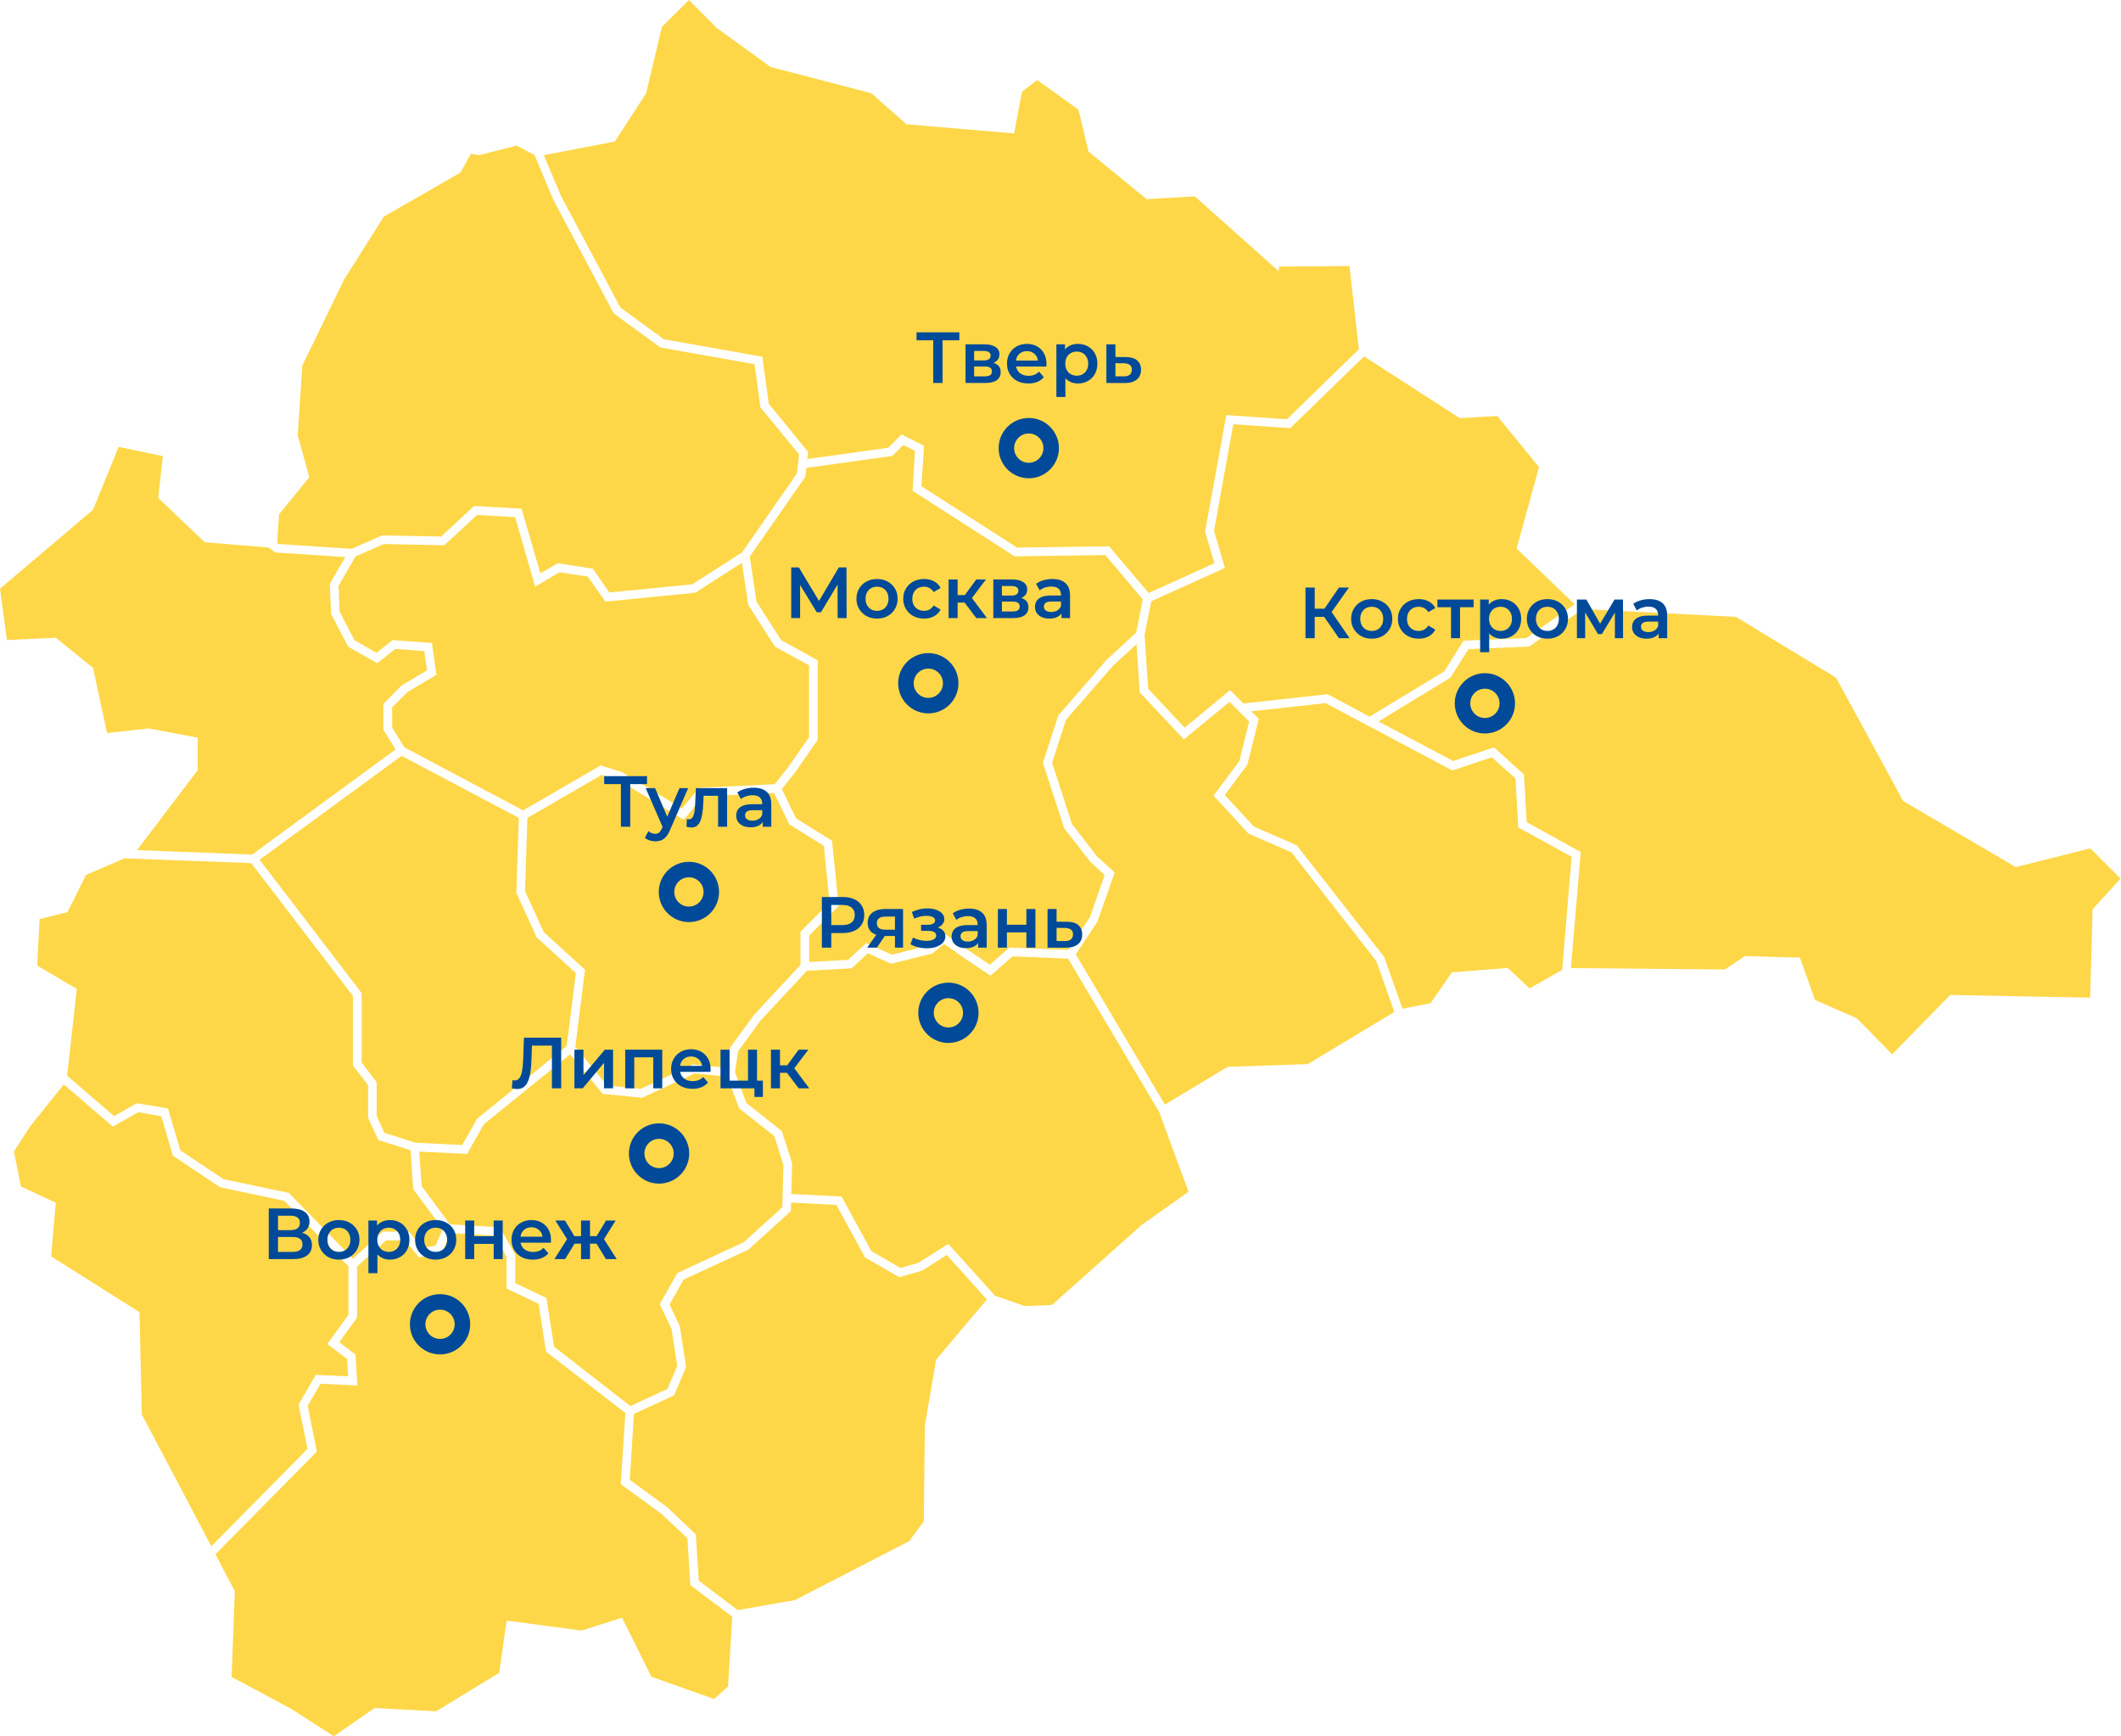
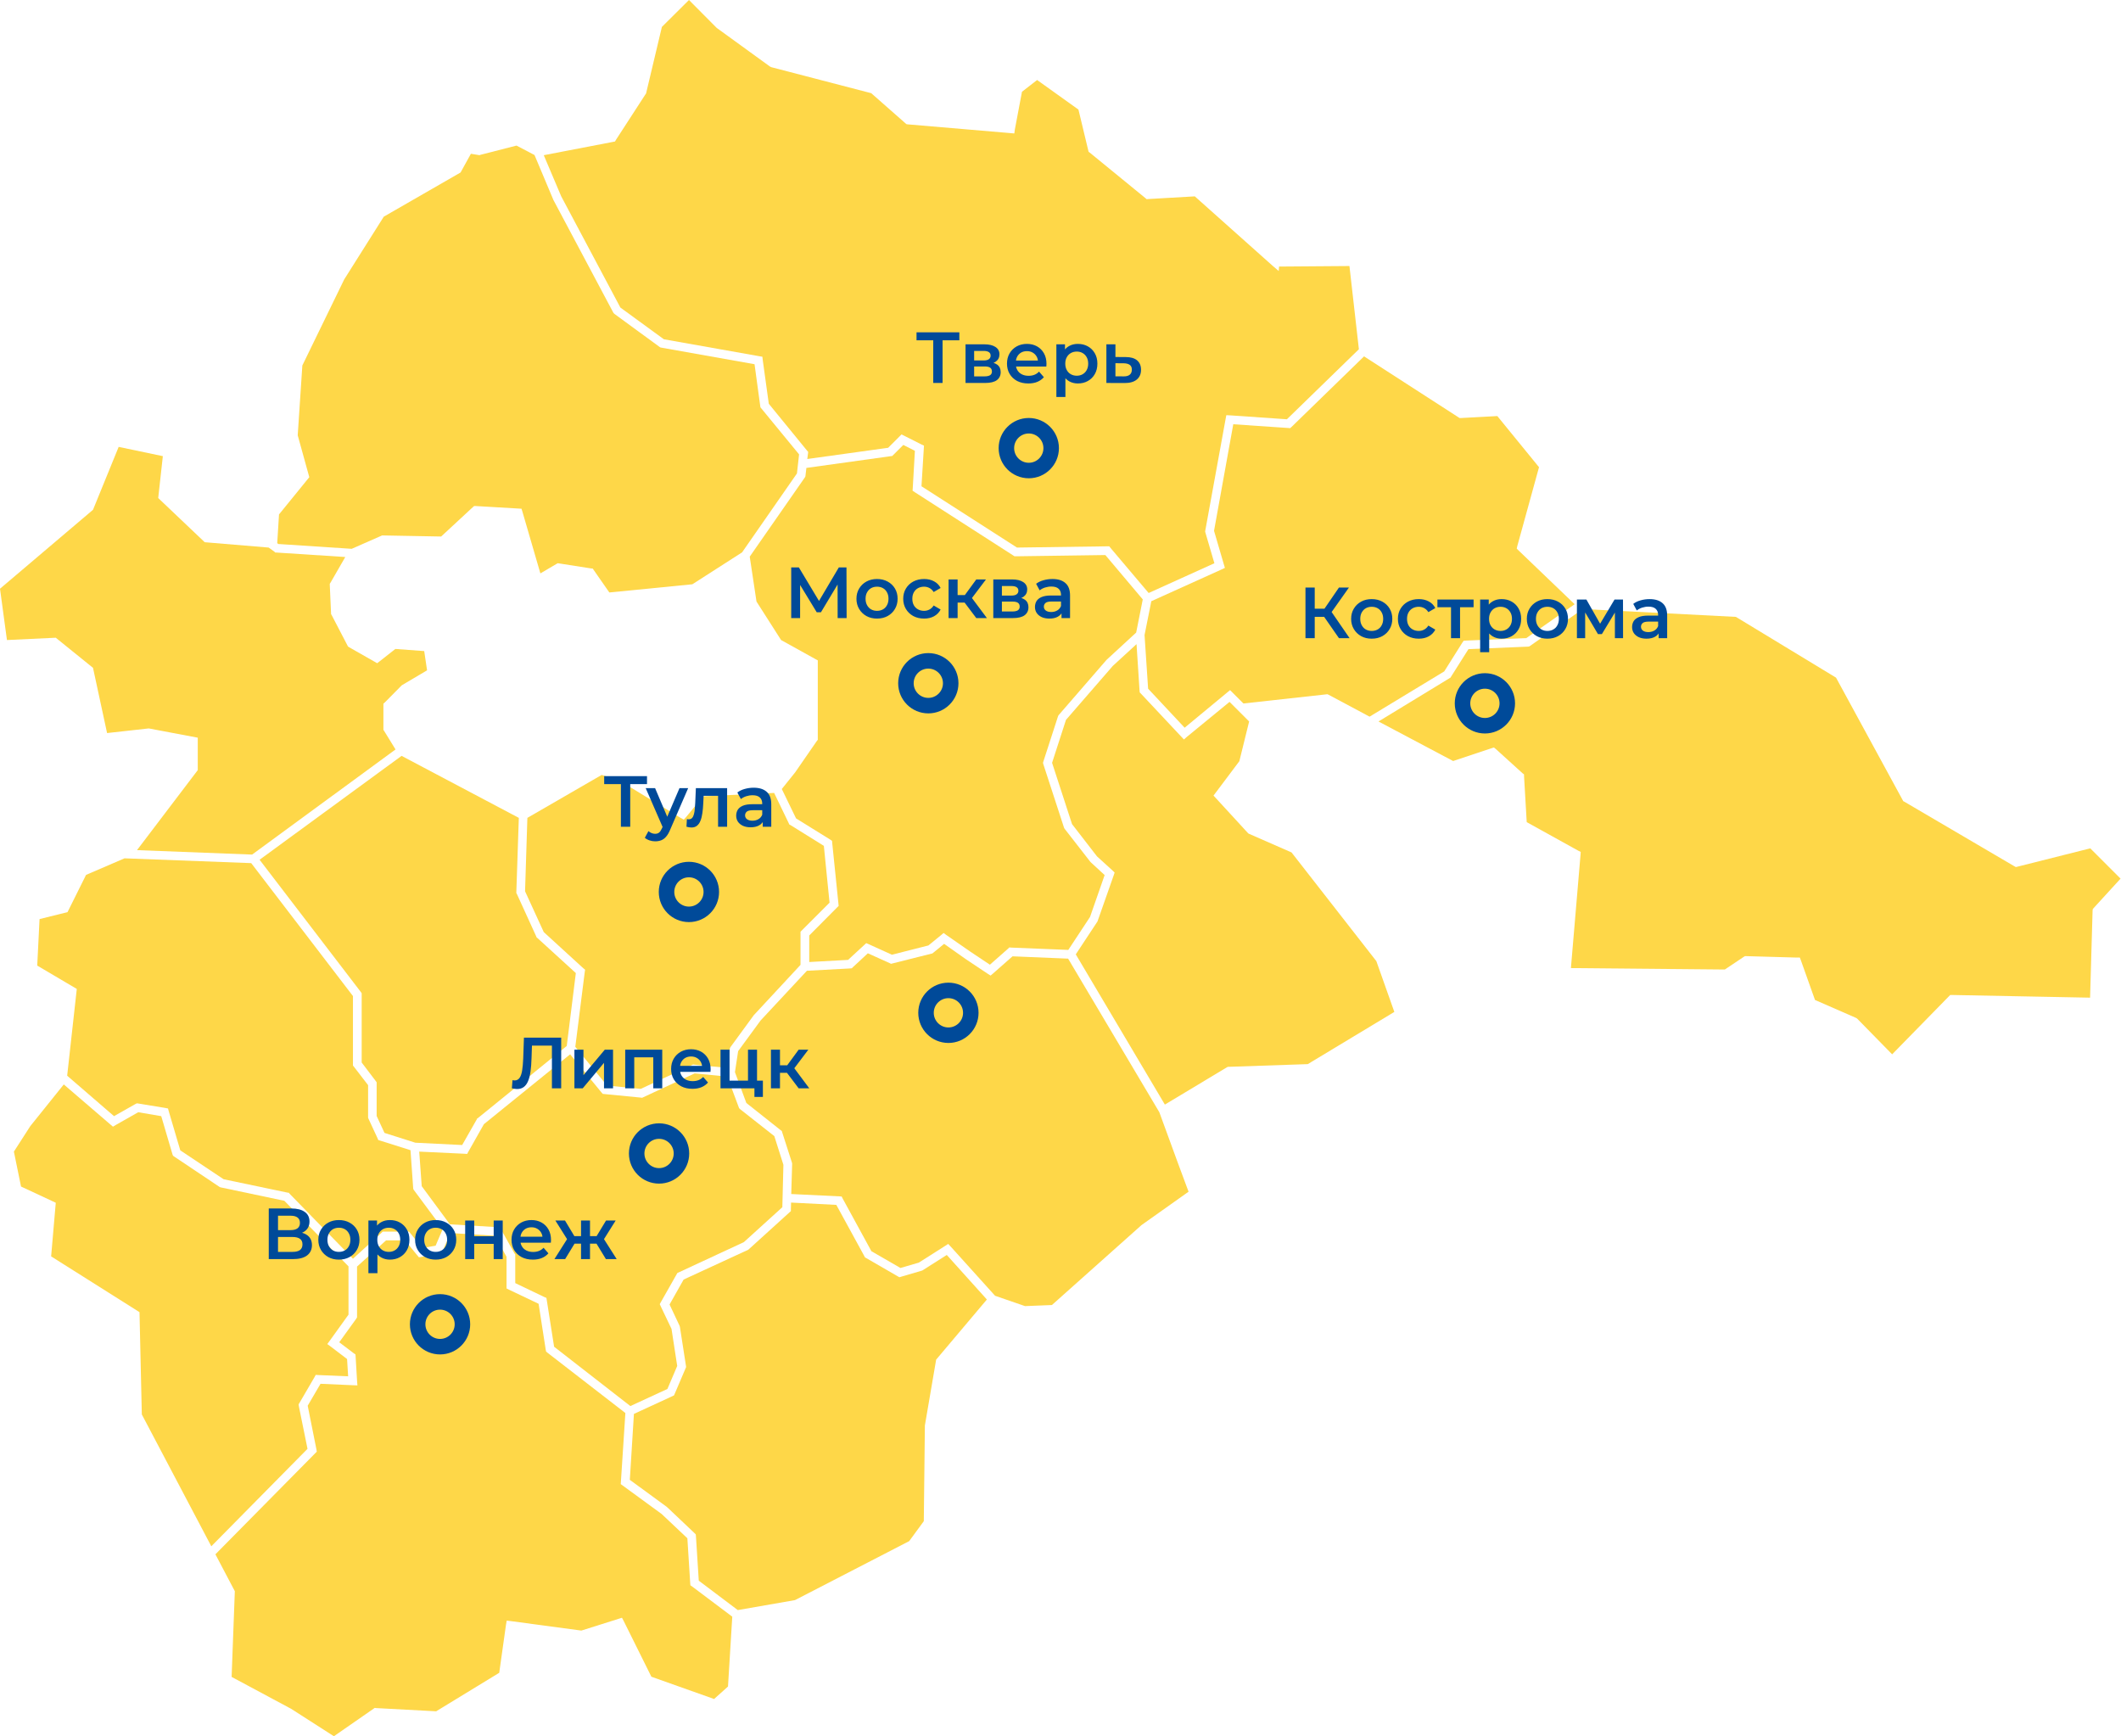
<svg xmlns="http://www.w3.org/2000/svg" width="821" height="672" viewBox="0 0 821 672" fill="none">
  <path fill-rule="evenodd" clip-rule="evenodd" d="M83.38 601.586L90.897 615.862L89.656 649.034L112.552 661.31L112.69 661.379L129.242 672L144.552 661.379L145.035 661.034L145.587 661.103L168.828 662.345L193.242 647.448L195.863 628.827L196.139 627.241L197.794 627.448L225.035 631.103L239.449 626.552L240.759 626.138L241.449 627.448L252.138 648.965L276.414 657.586L281.794 652.758L283.449 625.724L267.863 614L267.242 613.586L267.173 612.827L266.07 595.379L256.138 586L241.035 574.965L240.276 574.414L240.345 573.448L242.07 546.896L211.863 523.517L211.38 523.103L211.242 522.414L208.483 504.621L197.035 499.172L196.07 498.689V486.414L191.518 478.276L174.345 477.241L171.311 484.276L170.966 485.172L170.07 485.31L163.104 486.483L162.139 486.621L161.518 485.862L156.759 480.069H149.449L138.207 490.207V509.862L137.932 510.345L131.311 519.517L136.966 523.793L137.587 524.207L137.656 525.034L138.207 534.345L138.345 536.207L136.483 536.138L124.069 535.586L119.104 544.069L122.483 560.965L122.621 561.862L122.001 562.483L83.38 601.586Z" fill="#FED748" />
  <path fill-rule="evenodd" clip-rule="evenodd" d="M24.689 419.724L11.724 435.862L5.379 445.724L8.138 459.241L21.586 465.517L19.793 486.276L54 507.862L54.896 547.448L81.793 598.483L119.034 560.759L115.655 544.138L115.586 543.517L115.931 542.966L121.724 533.035L122.207 532.138L123.241 532.207L134.758 532.69L134.345 526L128 521.172L126.69 520.207L127.655 518.897L134.896 508.828V490.138L110.069 464.759L85.517 459.586L85.241 459.517L84.965 459.379L67.448 447.655L66.965 447.31L66.758 446.759L62.414 432L53.517 430.483L44.758 435.448L43.724 436.069L42.827 435.31L24.689 419.724Z" fill="#FED748" />
  <path fill-rule="evenodd" clip-rule="evenodd" d="M48.207 332.207L33.311 338.621L26.138 353.035L15.311 355.724L14.414 373.724L29.724 382.759L26 416.345L44.138 432L52.414 427.31L52.966 427.035L53.517 427.104L64 428.828L65.035 429.035L65.311 430.069L69.793 445.242L86.552 456.414L111.242 461.586L111.793 461.655L112.138 462.069L136.621 487.173L147.655 477.172L148.138 476.69H158.345L158.828 477.31L163.449 483.035L168.621 482.138L171.38 475.655L160.276 460.69L160 460.276L159.931 459.793L158.897 445.172L147.104 441.448L146.414 441.242L146.138 440.552L142.621 432.966L142.483 432.621V420L136.966 412.828L136.621 412.414V385.517L97.242 334.069L48.207 332.207Z" fill="#FED748" />
  <path fill-rule="evenodd" clip-rule="evenodd" d="M104 211.931L79.241 209.862L61.241 192.758L63.035 176.551L45.931 172.965L36 197.31L0 227.862L2.69 247.724L21.586 246.827L36 258.482L41.448 283.724L57.586 281.931L76.552 285.517V298.069L53.035 329.034L97.586 330.758L153.103 290.069L148.69 282.896L148.414 282.482V272.344L148.966 271.862L155.517 265.241L155.655 265.172L155.862 265.034L165.31 259.448L164.207 252L153.035 251.172L146.897 256L146 256.689L145.034 256.138L135.103 250.482L134.69 250.207L134.483 249.793L128.345 238L128.138 237.655V237.241L127.655 226.413V225.931L127.931 225.517L133.655 215.586L107.035 213.862H106.552L106.207 213.517L104 211.931Z" fill="#FED748" />
  <path fill-rule="evenodd" clip-rule="evenodd" d="M182.277 59.517L178.277 66.759L148.552 83.862L133.242 108.138L117.035 141.448L115.242 168.483L119.725 184.69L108.001 199.104L107.311 210.207L107.725 210.552L136.139 212.414L147.587 207.379L147.863 207.241H148.277L170.759 207.655L182.966 196.345L183.518 195.862H184.208L200.69 196.828L201.863 196.897L202.208 198L209.173 221.931L215.38 218.276L215.863 218L216.414 218.069L228.759 220L229.449 220.069L229.863 220.69L235.863 229.311L268.001 226.138L287.242 213.793L308.484 183.241L309.311 175.862L294.69 158.069L294.346 157.655L294.277 157.173L292.07 140.966L256.001 134.552L255.656 134.483L255.311 134.276L237.863 121.517L237.587 121.241L237.38 120.966L214.277 77.517L214.208 77.448V77.379L206.897 60L199.932 56.345L185.932 59.931L185.587 60.069L185.242 60L182.277 59.517Z" fill="#FED748" />
  <path fill-rule="evenodd" clip-rule="evenodd" d="M100.483 332.759L139.656 383.931L140.001 384.414V411.241L145.449 418.414L145.794 418.897V431.931L148.828 438.483L160.759 442.276L178.897 443.172L184.552 433.241L184.69 432.897L184.966 432.759L219.38 404.828L222.897 376.621L208.001 363.035L207.725 362.828L207.587 362.483L200.07 346L199.863 345.655V345.241L200.828 316.552L155.449 292.552L100.483 332.759Z" fill="#FED748" />
  <path fill-rule="evenodd" clip-rule="evenodd" d="M220.69 408.069L187.31 435.104L181.31 445.724L180.828 446.621L179.793 446.552L162.276 445.724L163.241 459.104L174.138 473.862L192.621 474.966L193.517 475.035L193.931 475.793L199.172 485.173L199.448 485.518V496.621L210.69 502L211.517 502.345L211.655 503.242L214.483 521.242L244 544.207L258.345 537.587L262.138 528.69L259.931 514.345L255.724 505.518L255.379 504.759L255.793 504L261.931 493.173L262.207 492.69L262.69 492.483L287.931 480.759L302.828 467.242L303.241 450.828L299.724 439.724L286.414 429.242L286.069 428.897L285.931 428.483L281.517 416.69L268.897 415.449L248.966 424.69L248.552 424.897L248.138 424.828L234 423.449L233.31 423.38L232.828 422.828L220.69 408.069Z" fill="#FED748" />
  <path fill-rule="evenodd" clip-rule="evenodd" d="M306.208 465.448L306.139 468.068V468.758L305.587 469.241L290.001 483.379L289.794 483.586L289.587 483.724L264.622 495.241L259.174 504.896L263.036 513.103L263.105 513.31L263.174 513.517L265.518 528.62L265.587 529.103L265.38 529.586L261.174 539.448L260.898 540.069L260.346 540.344L245.38 547.241L243.794 572.758L258.208 583.31V583.379L258.346 583.448L268.829 593.379L269.311 593.862L269.38 594.482L270.484 611.793L285.587 623.172L307.725 619.31L351.932 596.482L357.587 588.758L358.001 552V551.862V551.724L362.277 526.758L362.346 526.275L362.622 525.931L382.001 502.965L366.484 485.724L357.243 491.586L357.036 491.724L356.829 491.793L348.829 494.137L348.139 494.344L347.518 493.999L335.242 486.896L334.829 486.689L334.622 486.275L323.725 466.344L306.208 465.448Z" fill="#FED748" />
  <path fill-rule="evenodd" clip-rule="evenodd" d="M204.138 316.552L203.241 344.966L210.483 360.759L225.793 374.759L226.483 375.311L226.345 376.207L222.69 405.173L234.966 420.138L248 421.448L267.862 412.207L268.276 412L268.759 412.069L281.379 413.311L282.483 405.931L282.621 405.517L282.828 405.173L291.793 392.897L291.862 392.828L291.931 392.759L309.862 373.448V360.621L310.345 360.138L321.104 349.379L318.897 327.379L305.931 319.31L305.517 319.104L305.31 318.621L299.655 306.897L272.207 308.207L265.655 316.138L264.69 317.242L263.448 316.552L239.586 302L232.897 299.931L204.138 316.552Z" fill="#FED748" />
  <path fill-rule="evenodd" clip-rule="evenodd" d="M312.345 375.724L294.414 394.966L285.724 406.828L284.483 414.966L288.897 426.897L302.207 437.449L302.621 437.724L302.759 438.207L306.552 450L306.621 450.345V450.621L306.276 462.138L324.828 463.035L325.793 463.104L326.207 463.931L337.311 484.276L348.552 490.759L355.655 488.69L365.862 482.207L367.035 481.449L368 482.483L385.173 501.517L396.759 505.517L407.173 505.104L441.655 474.345L441.724 474.276L441.793 474.207L460.069 461.242L455.793 449.724L448.759 430.483L413.448 371.035L391.931 370.138L384.414 376.759L383.448 377.587L382.345 376.897L373.862 371.242L365.448 365.311L361.242 368.759L360.897 369.035L360.552 369.104L345.448 372.897L344.897 373.035L344.345 372.759L335.931 368.966L330.138 374.345L329.724 374.759L329.104 374.828L312.345 375.724Z" fill="#FED748" />
-   <path fill-rule="evenodd" clip-rule="evenodd" d="M299.862 303.518L304.965 297.104L313.172 285.311V257.518L300.345 250.483L300 250.276L299.724 249.931L289.793 234.345L289.655 234L289.586 233.656L287.172 217.794L269.517 229.173L269.172 229.38L268.758 229.449L235.241 232.759L234.276 232.828L233.724 232L227.517 223.173L216.551 221.518L209.034 225.931L207.172 227.035L206.551 224.966L199.379 200.138L184.689 199.311L172.482 210.552L172 211.035H171.31L148.551 210.552L137.586 215.38L131.034 226.759L131.448 236.759L137.241 247.794L145.724 252.69L151.448 248.138L151.931 247.725L152.62 247.794L165.793 248.759L167.172 248.828L167.379 250.207L168.758 260.069L168.896 261.173L167.931 261.794L157.793 267.794L151.793 273.794V281.587L156.482 289.242L202.482 313.656L231.862 296.621L232.482 296.276L233.241 296.483L240.758 298.828L240.965 298.897L241.103 299.035L264 312.897L270.138 305.518L270.62 304.966L271.379 304.897L299.862 303.518Z" fill="#FED748" />
  <path fill-rule="evenodd" clip-rule="evenodd" d="M290.207 215.448L292.828 232.828L302.345 247.724L315.655 255.104L316.552 255.586V286.345L316.207 286.759L307.724 299.035L307.655 299.104L302.621 305.38L308.138 316.759L321.379 324.966L322.069 325.448L322.138 326.276L324.552 349.862L324.621 350.621L324.069 351.173L313.241 362.069V372.345L328.276 371.517L334.483 365.793L335.31 365.035L336.276 365.448L345.241 369.517L359.379 365.931L364.276 361.931L365.242 361.104L366.276 361.862L375.724 368.414L383.173 373.38L390.207 367.173L390.69 366.69L391.379 366.759L413.517 367.655L421.931 354.897L427.586 338.69L422.276 333.793L422.138 333.655L422.069 333.586L412.138 320.828L412 320.621L411.862 320.345L403.862 295.793L403.724 295.242L403.862 294.759L409.517 277.311L409.655 276.966L409.862 276.69L428.276 255.448L428.345 255.38L428.414 255.311L439.793 244.828L442.345 232L427.862 214.828L393.242 215.31H392.69L392.276 215.035L354.069 190.483L353.242 189.931L353.31 188.966L354.138 174.483L349.655 172.207L345.793 176.069L345.379 176.483L344.828 176.552L312.138 181.104L311.793 184.069L311.724 184.483L311.517 184.828L290.207 215.448Z" fill="#FED748" />
  <path fill-rule="evenodd" clip-rule="evenodd" d="M439.932 249.311L430.759 257.724L412.621 278.621L407.242 295.242L414.966 318.966L424.621 331.449L430.69 336.966L431.449 337.724L431.104 338.759L424.966 356.207L424.897 356.414L424.828 356.621L416.415 369.38L450.897 427.517L474.897 413.104L475.311 412.897H475.725L506.208 411.862L539.725 391.655L532.759 372L499.932 329.931L483.725 322.828L483.38 322.69L483.104 322.483L470.69 308.966L469.725 307.931L470.553 306.828L479.725 294.621L483.518 279.242L475.932 271.655L459.449 285.173L458.277 286.207L457.173 285.035L441.587 268.414L441.173 268L441.104 267.379L439.932 249.311Z" fill="#FED748" />
-   <path fill-rule="evenodd" clip-rule="evenodd" d="M484.345 275.31L486.62 277.517L487.241 278.206L487.034 279.103L482.896 295.723L482.758 296.068L482.551 296.344L474.069 307.723L485.379 319.93L501.655 327.034L502.069 327.241L502.275 327.586L535.586 370.137L535.724 370.413L535.862 370.62L542.896 390.413L553.724 388.275L561.586 376.965L562 376.275H562.827L582.965 374.689H583.655L584.207 375.172L592.069 382.551L604.689 375.379L608.344 331.585L588.482 320.689L587.724 320.275L587.655 319.31L586.62 301.31L577.448 293.103L562.827 297.999L562.138 298.206L561.517 297.861L513.103 272.137L484.345 275.31Z" fill="#FED748" />
  <path fill-rule="evenodd" clip-rule="evenodd" d="M533.587 279.241L562.484 294.551L577.38 289.586L578.277 289.31L579.035 289.931L589.38 299.31L589.932 299.724V300.413L590.966 318.206L610.897 329.241L611.863 329.724L611.794 330.827L608.07 374.689L667.656 375.241L674.966 370.344L675.449 370.068H675.932L695.518 370.62H696.691L697.104 371.724L702.553 387.034L718.346 393.931L718.622 394.069L718.897 394.275L732.415 408.069L754.346 385.655L754.898 385.103H755.587L809.035 386.137L810.001 352.482L810.07 351.862L810.484 351.379L820.829 340.068L809.104 328.344L780.898 335.448L780.277 335.586L779.656 335.241L737.104 310.275L736.691 310.068L736.484 309.655L710.691 262.275L671.932 238.758L612.691 235.724L592.346 249.931L591.932 250.206L591.449 250.275L568.415 251.241L561.656 261.931L561.449 262.275L561.104 262.482L533.587 279.241Z" fill="#FED748" />
  <path fill-rule="evenodd" clip-rule="evenodd" d="M444.621 229.517L470.069 218L466.552 206L466.483 205.655L466.552 205.31L474.414 162.138L474.69 160.69L476.138 160.759L498.138 162.276L526 135.172L522.345 102.965L495.104 103.172L494.966 104.897L492.483 102.759L462.483 76L444.483 77.034L443.862 77.103L443.38 76.69L421.862 59.103L421.38 58.759L421.242 58.207L417.449 42.414L401.449 30.965L395.587 35.517L392.828 50.138L392.621 51.655L391.104 51.517L351.449 48.138L350.897 48.069L350.483 47.724L337.242 36.069L298.552 26L298.276 25.862L298 25.724L277.656 10.966L277.518 10.896L277.449 10.828L266.69 0L256.207 10.414L250.138 35.931L250.069 36.207L249.862 36.483L238.414 54.138L238.069 54.758L237.38 54.897L210.483 60.069L217.242 76L240.138 119.034L256.966 131.31L293.862 137.862L295.104 138.069L295.242 139.31L297.587 156.276L312.345 174.345L312.828 174.896L312.759 175.586L312.483 177.655L343.793 173.31L348.138 168.966L348.966 168.138L350.069 168.69L356.621 172L357.656 172.483L357.587 173.586L356.69 188.207L393.656 211.931L428.552 211.448H429.38L429.862 212.069L444.621 229.517Z" fill="#FED748" />
  <path fill-rule="evenodd" clip-rule="evenodd" d="M609.518 233.862L587.794 213.034L587.104 212.344L587.311 211.379L595.725 180.827L579.587 161.034L565.518 161.793H564.966L564.552 161.517L528 137.931L499.931 165.241L499.38 165.724L498.69 165.655L477.38 164.207L469.931 205.448L473.725 218.413L474.138 219.793L472.828 220.413L445.656 232.689L443.035 245.793L444.414 266.551L458.552 281.655L474.966 268.069L476.138 267.103L477.242 268.207L481.311 272.275L513.242 268.758L513.794 268.689L514.276 268.896L530.138 277.379L559.035 259.862L566.069 248.689L566.552 248L567.449 247.931L590.828 246.965L609.518 233.862Z" fill="#FED748" />
  <path d="M306.263 239.222V219.622H309.231L317.827 233.93H316.231L324.687 219.622H327.655L327.711 239.222H324.239L324.211 225.026H324.939L317.771 236.982H316.147L308.867 225.026H309.707V239.222H306.263ZM339.468 239.418C337.938 239.418 336.575 239.092 335.38 238.438C334.186 237.766 333.243 236.852 332.552 235.694C331.862 234.537 331.516 233.221 331.516 231.746C331.516 230.253 331.862 228.937 332.552 227.798C333.243 226.641 334.186 225.736 335.38 225.082C336.575 224.429 337.938 224.102 339.468 224.102C341.018 224.102 342.39 224.429 343.584 225.082C344.798 225.736 345.74 226.632 346.412 227.77C347.103 228.909 347.448 230.234 347.448 231.746C347.448 233.221 347.103 234.537 346.412 235.694C345.74 236.852 344.798 237.766 343.584 238.438C342.39 239.092 341.018 239.418 339.468 239.418ZM339.468 236.422C340.327 236.422 341.092 236.236 341.764 235.862C342.436 235.489 342.959 234.948 343.332 234.238C343.724 233.529 343.92 232.698 343.92 231.746C343.92 230.776 343.724 229.945 343.332 229.254C342.959 228.545 342.436 228.004 341.764 227.63C341.092 227.257 340.336 227.07 339.496 227.07C338.638 227.07 337.872 227.257 337.2 227.63C336.547 228.004 336.024 228.545 335.632 229.254C335.24 229.945 335.044 230.776 335.044 231.746C335.044 232.698 335.24 233.529 335.632 234.238C336.024 234.948 336.547 235.489 337.2 235.862C337.872 236.236 338.628 236.422 339.468 236.422ZM357.71 239.418C356.142 239.418 354.742 239.092 353.51 238.438C352.297 237.766 351.345 236.852 350.654 235.694C349.963 234.537 349.618 233.221 349.618 231.746C349.618 230.253 349.963 228.937 350.654 227.798C351.345 226.641 352.297 225.736 353.51 225.082C354.742 224.429 356.142 224.102 357.71 224.102C359.166 224.102 360.445 224.401 361.546 224.998C362.666 225.577 363.515 226.436 364.094 227.574L361.406 229.142C360.958 228.433 360.407 227.91 359.754 227.574C359.119 227.238 358.429 227.07 357.682 227.07C356.823 227.07 356.049 227.257 355.358 227.63C354.667 228.004 354.126 228.545 353.734 229.254C353.342 229.945 353.146 230.776 353.146 231.746C353.146 232.717 353.342 233.557 353.734 234.266C354.126 234.957 354.667 235.489 355.358 235.862C356.049 236.236 356.823 236.422 357.682 236.422C358.429 236.422 359.119 236.254 359.754 235.918C360.407 235.582 360.958 235.06 361.406 234.35L364.094 235.918C363.515 237.038 362.666 237.906 361.546 238.522C360.445 239.12 359.166 239.418 357.71 239.418ZM377.899 239.222L372.495 232.054L375.351 230.29L382.015 239.222H377.899ZM367.175 239.222V224.27H370.675V239.222H367.175ZM369.639 233.23V230.318H374.707V233.23H369.639ZM375.687 232.166L372.411 231.774L377.899 224.27H381.651L375.687 232.166ZM384.484 239.222V224.27H391.792C393.603 224.27 395.021 224.606 396.048 225.278C397.093 225.95 397.616 226.902 397.616 228.134C397.616 229.348 397.131 230.3 396.16 230.99C395.189 231.662 393.901 231.998 392.296 231.998L392.716 231.13C394.527 231.13 395.871 231.466 396.748 232.138C397.644 232.792 398.092 233.753 398.092 235.022C398.092 236.348 397.597 237.384 396.608 238.13C395.619 238.858 394.116 239.222 392.1 239.222H384.484ZM387.816 236.674H391.82C392.772 236.674 393.491 236.525 393.976 236.226C394.461 235.909 394.704 235.433 394.704 234.798C394.704 234.126 394.48 233.632 394.032 233.314C393.584 232.997 392.884 232.838 391.932 232.838H387.816V236.674ZM387.816 230.514H391.484C392.38 230.514 393.052 230.356 393.5 230.038C393.967 229.702 394.2 229.236 394.2 228.638C394.2 228.022 393.967 227.565 393.5 227.266C393.052 226.968 392.38 226.818 391.484 226.818H387.816V230.514ZM410.892 239.222V236.198L410.696 235.554V230.262C410.696 229.236 410.388 228.442 409.772 227.882C409.156 227.304 408.223 227.014 406.972 227.014C406.132 227.014 405.301 227.145 404.48 227.406C403.677 227.668 402.996 228.032 402.436 228.498L401.064 225.95C401.867 225.334 402.819 224.877 403.92 224.578C405.04 224.261 406.197 224.102 407.392 224.102C409.557 224.102 411.228 224.625 412.404 225.67C413.599 226.697 414.196 228.293 414.196 230.458V239.222H410.892ZM406.188 239.418C405.068 239.418 404.088 239.232 403.248 238.858C402.408 238.466 401.755 237.934 401.288 237.262C400.84 236.572 400.616 235.797 400.616 234.938C400.616 234.098 400.812 233.342 401.204 232.67C401.615 231.998 402.277 231.466 403.192 231.074C404.107 230.682 405.32 230.486 406.832 230.486H411.172V232.81H407.084C405.889 232.81 405.087 233.006 404.676 233.398C404.265 233.772 404.06 234.238 404.06 234.798C404.06 235.433 404.312 235.937 404.816 236.31C405.32 236.684 406.02 236.87 406.916 236.87C407.775 236.87 408.54 236.674 409.212 236.282C409.903 235.89 410.397 235.312 410.696 234.546L411.284 236.646C410.948 237.524 410.341 238.205 409.464 238.69C408.605 239.176 407.513 239.418 406.188 239.418Z" fill="#004A99" />
-   <path d="M318.127 366.778V347.178H326.191C327.927 347.178 329.411 347.458 330.643 348.018C331.893 348.578 332.855 349.38 333.527 350.426C334.199 351.471 334.535 352.712 334.535 354.15C334.535 355.587 334.199 356.828 333.527 357.874C332.855 358.919 331.893 359.722 330.643 360.282C329.411 360.842 327.927 361.122 326.191 361.122H320.143L321.767 359.414V366.778H318.127ZM321.767 359.806L320.143 358.042H326.023C327.628 358.042 328.832 357.706 329.635 357.034C330.456 356.343 330.867 355.382 330.867 354.15C330.867 352.899 330.456 351.938 329.635 351.266C328.832 350.594 327.628 350.258 326.023 350.258H320.143L321.767 348.466V359.806ZM346.422 366.778V361.682L346.926 362.27H342.446C340.393 362.27 338.778 361.84 337.602 360.982C336.445 360.104 335.866 358.844 335.866 357.202C335.866 355.447 336.482 354.112 337.714 353.198C338.965 352.283 340.626 351.826 342.698 351.826H349.558V366.778H346.422ZM335.67 366.778L339.702 361.066H343.286L339.422 366.778H335.67ZM346.422 360.562V353.842L346.926 354.766H342.81C341.727 354.766 340.887 354.971 340.29 355.382C339.711 355.774 339.422 356.418 339.422 357.314C339.422 358.994 340.514 359.834 342.698 359.834H346.926L346.422 360.562ZM358.807 367.03C357.668 367.03 356.539 366.899 355.419 366.638C354.317 366.358 353.319 365.966 352.423 365.462L353.403 362.858C354.131 363.268 354.952 363.586 355.867 363.81C356.781 364.034 357.696 364.146 358.611 364.146C359.395 364.146 360.067 364.071 360.627 363.922C361.187 363.754 361.616 363.511 361.915 363.194C362.232 362.876 362.391 362.512 362.391 362.102C362.391 361.504 362.129 361.056 361.607 360.758C361.103 360.44 360.375 360.282 359.423 360.282H356.539V357.93H359.143C359.74 357.93 360.244 357.864 360.655 357.734C361.084 357.603 361.411 357.407 361.635 357.146C361.859 356.884 361.971 356.576 361.971 356.222C361.971 355.867 361.831 355.559 361.551 355.298C361.289 355.018 360.907 354.812 360.403 354.682C359.899 354.532 359.292 354.458 358.583 354.458C357.836 354.458 357.061 354.551 356.259 354.738C355.475 354.924 354.672 355.195 353.851 355.55L352.955 352.974C353.907 352.544 354.831 352.218 355.727 351.994C356.641 351.751 357.547 351.62 358.443 351.602C359.805 351.546 361.019 351.686 362.083 352.022C363.147 352.358 363.987 352.843 364.603 353.478C365.219 354.112 365.527 354.859 365.527 355.718C365.527 356.427 365.303 357.071 364.855 357.65C364.425 358.21 363.828 358.648 363.063 358.966C362.316 359.283 361.457 359.442 360.487 359.442L360.599 358.686C362.26 358.686 363.567 359.022 364.519 359.694C365.471 360.347 365.947 361.243 365.947 362.382C365.947 363.296 365.639 364.108 365.023 364.818C364.407 365.508 363.557 366.05 362.475 366.442C361.411 366.834 360.188 367.03 358.807 367.03ZM378.623 366.778V363.754L378.427 363.11V357.818C378.427 356.791 378.119 355.998 377.503 355.438C376.887 354.859 375.954 354.57 374.703 354.57C373.863 354.57 373.033 354.7 372.211 354.962C371.409 355.223 370.727 355.587 370.167 356.054L368.795 353.506C369.598 352.89 370.55 352.432 371.651 352.134C372.771 351.816 373.929 351.658 375.123 351.658C377.289 351.658 378.959 352.18 380.135 353.226C381.33 354.252 381.927 355.848 381.927 358.014V366.778H378.623ZM373.919 366.974C372.799 366.974 371.819 366.787 370.979 366.414C370.139 366.022 369.486 365.49 369.019 364.818C368.571 364.127 368.347 363.352 368.347 362.494C368.347 361.654 368.543 360.898 368.935 360.226C369.346 359.554 370.009 359.022 370.923 358.63C371.838 358.238 373.051 358.042 374.563 358.042H378.903V360.366H374.815C373.621 360.366 372.818 360.562 372.407 360.954C371.997 361.327 371.791 361.794 371.791 362.354C371.791 362.988 372.043 363.492 372.547 363.866C373.051 364.239 373.751 364.426 374.647 364.426C375.506 364.426 376.271 364.23 376.943 363.838C377.634 363.446 378.129 362.867 378.427 362.102L379.015 364.202C378.679 365.079 378.073 365.76 377.195 366.246C376.337 366.731 375.245 366.974 373.919 366.974ZM386.258 366.778V351.826H389.758V357.902H397.29V351.826H400.79V366.778H397.29V360.87H389.758V366.778H386.258ZM412.985 356.754C414.908 356.754 416.373 357.183 417.381 358.042C418.389 358.9 418.893 360.114 418.893 361.682C418.893 363.306 418.333 364.575 417.213 365.49C416.093 366.386 414.516 366.824 412.481 366.806L405.481 366.778V351.826H408.981V356.726L412.985 356.754ZM412.173 364.23C413.2 364.248 413.984 364.034 414.525 363.586C415.066 363.138 415.337 362.484 415.337 361.626C415.337 360.767 415.066 360.151 414.525 359.778C414.002 359.386 413.218 359.18 412.173 359.162L408.981 359.134V364.202L412.173 364.23Z" fill="#004A99" />
  <path d="M200.117 421.502C199.8 421.502 199.482 421.474 199.165 421.418C198.848 421.362 198.502 421.297 198.129 421.222L198.381 418.058C198.642 418.133 198.922 418.17 199.221 418.17C200.005 418.17 200.63 417.853 201.097 417.218C201.564 416.565 201.9 415.613 202.105 414.362C202.31 413.112 202.45 411.572 202.525 409.742L202.805 401.622H217.225V421.222H213.641V403.806L214.481 404.702H205.157L205.941 403.778L205.745 409.602C205.689 411.544 205.558 413.252 205.353 414.726C205.148 416.201 204.83 417.442 204.401 418.45C203.99 419.44 203.44 420.196 202.749 420.718C202.058 421.241 201.181 421.502 200.117 421.502ZM222.347 421.222V406.27H225.847V416.126L234.107 406.27H237.299V421.222H233.799V411.366L225.567 421.222H222.347ZM242.007 421.222V406.27H256.343V421.222H252.871V408.426L253.683 409.238H244.695L245.507 408.426V421.222H242.007ZM268.038 421.418C266.376 421.418 264.92 421.092 263.67 420.438C262.438 419.766 261.476 418.852 260.786 417.694C260.114 416.537 259.778 415.221 259.778 413.746C259.778 412.253 260.104 410.937 260.758 409.798C261.43 408.641 262.344 407.736 263.502 407.082C264.678 406.429 266.012 406.102 267.506 406.102C268.962 406.102 270.259 406.42 271.398 407.054C272.536 407.689 273.432 408.585 274.086 409.742C274.739 410.9 275.066 412.262 275.066 413.83C275.066 413.98 275.056 414.148 275.038 414.334C275.038 414.521 275.028 414.698 275.01 414.866H262.55V412.542H273.162L271.79 413.27C271.808 412.412 271.631 411.656 271.258 411.002C270.884 410.349 270.371 409.836 269.718 409.462C269.083 409.089 268.346 408.902 267.506 408.902C266.647 408.902 265.891 409.089 265.238 409.462C264.603 409.836 264.099 410.358 263.726 411.03C263.371 411.684 263.194 412.458 263.194 413.354V413.914C263.194 414.81 263.399 415.604 263.81 416.294C264.22 416.985 264.799 417.517 265.546 417.89C266.292 418.264 267.151 418.45 268.122 418.45C268.962 418.45 269.718 418.32 270.39 418.058C271.062 417.797 271.659 417.386 272.182 416.826L274.058 418.982C273.386 419.766 272.536 420.373 271.51 420.802C270.502 421.213 269.344 421.418 268.038 421.418ZM278.894 421.222V406.27H282.394V418.254H289.534V406.27H293.034V421.222H278.894ZM292.026 424.554V421.138L292.838 421.222H289.534V418.254H295.302V424.554H292.026ZM309.141 421.222L303.737 414.054L306.593 412.29L313.257 421.222H309.141ZM298.417 421.222V406.27H301.917V421.222H298.417ZM300.881 415.23V412.318H305.949V415.23H300.881ZM306.929 414.166L303.653 413.774L309.141 406.27H312.893L306.929 414.166Z" fill="#004A99" />
  <path d="M361.239 148.222V130.806L362.107 131.702H354.771V128.622H371.347V131.702H364.011L364.851 130.806V148.222H361.239ZM373.739 148.222V133.27H381.047C382.858 133.27 384.276 133.606 385.303 134.278C386.348 134.95 386.871 135.902 386.871 137.134C386.871 138.348 386.386 139.3 385.415 139.99C384.444 140.662 383.156 140.998 381.551 140.998L381.971 140.13C383.782 140.13 385.126 140.466 386.003 141.138C386.899 141.792 387.347 142.753 387.347 144.022C387.347 145.348 386.852 146.384 385.863 147.13C384.874 147.858 383.371 148.222 381.355 148.222H373.739ZM377.071 145.674H381.075C382.027 145.674 382.746 145.525 383.231 145.226C383.716 144.909 383.959 144.433 383.959 143.798C383.959 143.126 383.735 142.632 383.287 142.314C382.839 141.997 382.139 141.838 381.187 141.838H377.071V145.674ZM377.071 139.514H380.739C381.635 139.514 382.307 139.356 382.755 139.038C383.222 138.702 383.455 138.236 383.455 137.638C383.455 137.022 383.222 136.565 382.755 136.266C382.307 135.968 381.635 135.818 380.739 135.818H377.071V139.514ZM398.047 148.418C396.386 148.418 394.93 148.092 393.679 147.438C392.447 146.766 391.486 145.852 390.795 144.694C390.123 143.537 389.787 142.221 389.787 140.746C389.787 139.253 390.114 137.937 390.767 136.798C391.439 135.641 392.354 134.736 393.511 134.082C394.687 133.429 396.022 133.102 397.515 133.102C398.971 133.102 400.268 133.42 401.407 134.054C402.546 134.689 403.442 135.585 404.095 136.742C404.748 137.9 405.075 139.262 405.075 140.83C405.075 140.98 405.066 141.148 405.047 141.334C405.047 141.521 405.038 141.698 405.019 141.866H392.559V139.542H403.171L401.799 140.27C401.818 139.412 401.64 138.656 401.267 138.002C400.894 137.349 400.38 136.836 399.727 136.462C399.092 136.089 398.355 135.902 397.515 135.902C396.656 135.902 395.9 136.089 395.247 136.462C394.612 136.836 394.108 137.358 393.735 138.03C393.38 138.684 393.203 139.458 393.203 140.354V140.914C393.203 141.81 393.408 142.604 393.819 143.294C394.23 143.985 394.808 144.517 395.555 144.89C396.302 145.264 397.16 145.45 398.131 145.45C398.971 145.45 399.727 145.32 400.399 145.058C401.071 144.797 401.668 144.386 402.191 143.826L404.067 145.982C403.395 146.766 402.546 147.373 401.519 147.802C400.511 148.213 399.354 148.418 398.047 148.418ZM417.191 148.418C415.978 148.418 414.867 148.138 413.859 147.578C412.87 147.018 412.076 146.178 411.479 145.058C410.9 143.92 410.611 142.482 410.611 140.746C410.611 138.992 410.891 137.554 411.451 136.434C412.03 135.314 412.814 134.484 413.803 133.942C414.792 133.382 415.922 133.102 417.191 133.102C418.666 133.102 419.963 133.42 421.083 134.054C422.222 134.689 423.118 135.576 423.771 136.714C424.443 137.853 424.779 139.197 424.779 140.746C424.779 142.296 424.443 143.649 423.771 144.806C423.118 145.945 422.222 146.832 421.083 147.466C419.963 148.101 418.666 148.418 417.191 148.418ZM408.903 153.654V133.27H412.235V136.798L412.123 140.774L412.403 144.75V153.654H408.903ZM416.799 145.422C417.639 145.422 418.386 145.236 419.039 144.862C419.711 144.489 420.243 143.948 420.635 143.238C421.027 142.529 421.223 141.698 421.223 140.746C421.223 139.776 421.027 138.945 420.635 138.254C420.243 137.545 419.711 137.004 419.039 136.63C418.386 136.257 417.639 136.07 416.799 136.07C415.959 136.07 415.203 136.257 414.531 136.63C413.859 137.004 413.327 137.545 412.935 138.254C412.543 138.945 412.347 139.776 412.347 140.746C412.347 141.698 412.543 142.529 412.935 143.238C413.327 143.948 413.859 144.489 414.531 144.862C415.203 145.236 415.959 145.422 416.799 145.422ZM435.766 138.198C437.689 138.198 439.154 138.628 440.162 139.486C441.17 140.345 441.674 141.558 441.674 143.126C441.674 144.75 441.114 146.02 439.994 146.934C438.874 147.83 437.297 148.269 435.262 148.25L428.262 148.222V133.27H431.762V138.17L435.766 138.198ZM434.954 145.674C435.981 145.693 436.765 145.478 437.306 145.03C437.848 144.582 438.118 143.929 438.118 143.07C438.118 142.212 437.848 141.596 437.306 141.222C436.784 140.83 436 140.625 434.954 140.606L431.762 140.578V145.646L434.954 145.674Z" fill="#004A99" />
  <path d="M518.287 247L511.651 237.452L514.591 235.632L522.403 247H518.287ZM505.323 247V227.4H508.907V247H505.323ZM507.815 238.74V235.604H514.423V238.74H507.815ZM514.927 237.62L511.595 237.172L518.287 227.4H522.151L514.927 237.62ZM530.954 247.196C529.424 247.196 528.061 246.869 526.866 246.216C525.672 245.544 524.729 244.629 524.038 243.472C523.348 242.315 523.002 240.999 523.002 239.524C523.002 238.031 523.348 236.715 524.038 235.576C524.729 234.419 525.672 233.513 526.866 232.86C528.061 232.207 529.424 231.88 530.954 231.88C532.504 231.88 533.876 232.207 535.07 232.86C536.284 233.513 537.226 234.409 537.898 235.548C538.589 236.687 538.934 238.012 538.934 239.524C538.934 240.999 538.589 242.315 537.898 243.472C537.226 244.629 536.284 245.544 535.07 246.216C533.876 246.869 532.504 247.196 530.954 247.196ZM530.954 244.2C531.813 244.2 532.578 244.013 533.25 243.64C533.922 243.267 534.445 242.725 534.818 242.016C535.21 241.307 535.406 240.476 535.406 239.524C535.406 238.553 535.21 237.723 534.818 237.032C534.445 236.323 533.922 235.781 533.25 235.408C532.578 235.035 531.822 234.848 530.982 234.848C530.124 234.848 529.358 235.035 528.686 235.408C528.033 235.781 527.51 236.323 527.118 237.032C526.726 237.723 526.53 238.553 526.53 239.524C526.53 240.476 526.726 241.307 527.118 242.016C527.51 242.725 528.033 243.267 528.686 243.64C529.358 244.013 530.114 244.2 530.954 244.2ZM549.196 247.196C547.628 247.196 546.228 246.869 544.996 246.216C543.783 245.544 542.831 244.629 542.14 243.472C541.449 242.315 541.104 240.999 541.104 239.524C541.104 238.031 541.449 236.715 542.14 235.576C542.831 234.419 543.783 233.513 544.996 232.86C546.228 232.207 547.628 231.88 549.196 231.88C550.652 231.88 551.931 232.179 553.032 232.776C554.152 233.355 555.001 234.213 555.58 235.352L552.892 236.92C552.444 236.211 551.893 235.688 551.24 235.352C550.605 235.016 549.915 234.848 549.168 234.848C548.309 234.848 547.535 235.035 546.844 235.408C546.153 235.781 545.612 236.323 545.22 237.032C544.828 237.723 544.632 238.553 544.632 239.524C544.632 240.495 544.828 241.335 545.22 242.044C545.612 242.735 546.153 243.267 546.844 243.64C547.535 244.013 548.309 244.2 549.168 244.2C549.915 244.2 550.605 244.032 551.24 243.696C551.893 243.36 552.444 242.837 552.892 242.128L555.58 243.696C555.001 244.816 554.152 245.684 553.032 246.3C551.931 246.897 550.652 247.196 549.196 247.196ZM561.66 247V234.176L562.472 235.016H556.396V232.048H570.396V235.016H564.348L565.16 234.176V247H561.66ZM581.223 247.196C580.01 247.196 578.899 246.916 577.891 246.356C576.902 245.796 576.108 244.956 575.511 243.836C574.932 242.697 574.643 241.26 574.643 239.524C574.643 237.769 574.923 236.332 575.483 235.212C576.062 234.092 576.846 233.261 577.835 232.72C578.824 232.16 579.954 231.88 581.223 231.88C582.698 231.88 583.995 232.197 585.115 232.832C586.254 233.467 587.15 234.353 587.803 235.492C588.475 236.631 588.811 237.975 588.811 239.524C588.811 241.073 588.475 242.427 587.803 243.584C587.15 244.723 586.254 245.609 585.115 246.244C583.995 246.879 582.698 247.196 581.223 247.196ZM572.935 252.432V232.048H576.267V235.576L576.155 239.552L576.435 243.528V252.432H572.935ZM580.831 244.2C581.671 244.2 582.418 244.013 583.071 243.64C583.743 243.267 584.275 242.725 584.667 242.016C585.059 241.307 585.255 240.476 585.255 239.524C585.255 238.553 585.059 237.723 584.667 237.032C584.275 236.323 583.743 235.781 583.071 235.408C582.418 235.035 581.671 234.848 580.831 234.848C579.991 234.848 579.235 235.035 578.563 235.408C577.891 235.781 577.359 236.323 576.967 237.032C576.575 237.723 576.379 238.553 576.379 239.524C576.379 240.476 576.575 241.307 576.967 242.016C577.359 242.725 577.891 243.267 578.563 243.64C579.235 244.013 579.991 244.2 580.831 244.2ZM598.958 247.196C597.428 247.196 596.065 246.869 594.87 246.216C593.676 245.544 592.733 244.629 592.042 243.472C591.352 242.315 591.006 240.999 591.006 239.524C591.006 238.031 591.352 236.715 592.042 235.576C592.733 234.419 593.676 233.513 594.87 232.86C596.065 232.207 597.428 231.88 598.958 231.88C600.508 231.88 601.88 232.207 603.074 232.86C604.288 233.513 605.23 234.409 605.902 235.548C606.593 236.687 606.938 238.012 606.938 239.524C606.938 240.999 606.593 242.315 605.902 243.472C605.23 244.629 604.288 245.544 603.074 246.216C601.88 246.869 600.508 247.196 598.958 247.196ZM598.958 244.2C599.817 244.2 600.582 244.013 601.254 243.64C601.926 243.267 602.449 242.725 602.822 242.016C603.214 241.307 603.41 240.476 603.41 239.524C603.41 238.553 603.214 237.723 602.822 237.032C602.449 236.323 601.926 235.781 601.254 235.408C600.582 235.035 599.826 234.848 598.986 234.848C598.128 234.848 597.362 235.035 596.69 235.408C596.037 235.781 595.514 236.323 595.122 237.032C594.73 237.723 594.534 238.553 594.534 239.524C594.534 240.476 594.73 241.307 595.122 242.016C595.514 242.725 596.037 243.267 596.69 243.64C597.362 244.013 598.118 244.2 598.958 244.2ZM610.396 247V232.048H614.064L620.084 242.66H618.628L624.956 232.048H628.232L628.26 247H625.096V235.8L625.656 236.164L620.056 245.432H618.544L612.916 235.912L613.588 235.744V247H610.396ZM642.027 247V243.976L641.831 243.332V238.04C641.831 237.013 641.523 236.22 640.907 235.66C640.291 235.081 639.357 234.792 638.107 234.792C637.267 234.792 636.436 234.923 635.615 235.184C634.812 235.445 634.131 235.809 633.571 236.276L632.199 233.728C633.001 233.112 633.953 232.655 635.055 232.356C636.175 232.039 637.332 231.88 638.527 231.88C640.692 231.88 642.363 232.403 643.539 233.448C644.733 234.475 645.331 236.071 645.331 238.236V247H642.027ZM637.323 247.196C636.203 247.196 635.223 247.009 634.383 246.636C633.543 246.244 632.889 245.712 632.423 245.04C631.975 244.349 631.751 243.575 631.751 242.716C631.751 241.876 631.947 241.12 632.339 240.448C632.749 239.776 633.412 239.244 634.327 238.852C635.241 238.46 636.455 238.264 637.967 238.264H642.307V240.588H638.219C637.024 240.588 636.221 240.784 635.811 241.176C635.4 241.549 635.195 242.016 635.195 242.576C635.195 243.211 635.447 243.715 635.951 244.088C636.455 244.461 637.155 244.648 638.051 244.648C638.909 244.648 639.675 244.452 640.347 244.06C641.037 243.668 641.532 243.089 641.831 242.324L642.419 244.424C642.083 245.301 641.476 245.983 640.599 246.468C639.74 246.953 638.648 247.196 637.323 247.196Z" fill="#004A99" />
  <path d="M104.032 487.333V467.733H112.796C114.998 467.733 116.716 468.172 117.948 469.049C119.18 469.908 119.796 471.149 119.796 472.773C119.796 474.379 119.208 475.62 118.032 476.497C116.856 477.356 115.306 477.785 113.384 477.785L113.888 476.777C116.072 476.777 117.761 477.216 118.956 478.093C120.15 478.971 120.748 480.24 120.748 481.901C120.748 483.6 120.122 484.935 118.872 485.905C117.621 486.857 115.773 487.333 113.328 487.333H104.032ZM107.616 484.533H113.216C114.485 484.533 115.446 484.3 116.1 483.833C116.753 483.348 117.08 482.611 117.08 481.621C117.08 480.632 116.753 479.913 116.1 479.465C115.446 478.999 114.485 478.765 113.216 478.765H107.616V484.533ZM107.616 476.105H112.488C113.664 476.105 114.56 475.872 115.176 475.405C115.792 474.92 116.1 474.229 116.1 473.333C116.1 472.4 115.792 471.7 115.176 471.233C114.56 470.767 113.664 470.533 112.488 470.533H107.616V476.105ZM131.166 487.529C129.635 487.529 128.273 487.203 127.078 486.549C125.883 485.877 124.941 484.963 124.25 483.805C123.559 482.648 123.214 481.332 123.214 479.857C123.214 478.364 123.559 477.048 124.25 475.909C124.941 474.752 125.883 473.847 127.078 473.193C128.273 472.54 129.635 472.213 131.166 472.213C132.715 472.213 134.087 472.54 135.282 473.193C136.495 473.847 137.438 474.743 138.11 475.881C138.801 477.02 139.146 478.345 139.146 479.857C139.146 481.332 138.801 482.648 138.11 483.805C137.438 484.963 136.495 485.877 135.282 486.549C134.087 487.203 132.715 487.529 131.166 487.529ZM131.166 484.533C132.025 484.533 132.79 484.347 133.462 483.973C134.134 483.6 134.657 483.059 135.03 482.349C135.422 481.64 135.618 480.809 135.618 479.857C135.618 478.887 135.422 478.056 135.03 477.365C134.657 476.656 134.134 476.115 133.462 475.741C132.79 475.368 132.034 475.181 131.194 475.181C130.335 475.181 129.57 475.368 128.898 475.741C128.245 476.115 127.722 476.656 127.33 477.365C126.938 478.056 126.742 478.887 126.742 479.857C126.742 480.809 126.938 481.64 127.33 482.349C127.722 483.059 128.245 483.6 128.898 483.973C129.57 484.347 130.326 484.533 131.166 484.533ZM150.892 487.529C149.678 487.529 148.568 487.249 147.56 486.689C146.57 486.129 145.777 485.289 145.18 484.169C144.601 483.031 144.312 481.593 144.312 479.857C144.312 478.103 144.592 476.665 145.152 475.545C145.73 474.425 146.514 473.595 147.504 473.053C148.493 472.493 149.622 472.213 150.892 472.213C152.366 472.213 153.664 472.531 154.784 473.165C155.922 473.8 156.818 474.687 157.472 475.825C158.144 476.964 158.48 478.308 158.48 479.857C158.48 481.407 158.144 482.76 157.472 483.917C156.818 485.056 155.922 485.943 154.784 486.577C153.664 487.212 152.366 487.529 150.892 487.529ZM142.604 492.765V472.381H145.936V475.909L145.824 479.885L146.104 483.861V492.765H142.604ZM150.5 484.533C151.34 484.533 152.086 484.347 152.74 483.973C153.412 483.6 153.944 483.059 154.336 482.349C154.728 481.64 154.924 480.809 154.924 479.857C154.924 478.887 154.728 478.056 154.336 477.365C153.944 476.656 153.412 476.115 152.74 475.741C152.086 475.368 151.34 475.181 150.5 475.181C149.66 475.181 148.904 475.368 148.232 475.741C147.56 476.115 147.028 476.656 146.636 477.365C146.244 478.056 146.048 478.887 146.048 479.857C146.048 480.809 146.244 481.64 146.636 482.349C147.028 483.059 147.56 483.6 148.232 483.973C148.904 484.347 149.66 484.533 150.5 484.533ZM168.627 487.529C167.096 487.529 165.734 487.203 164.539 486.549C163.344 485.877 162.402 484.963 161.711 483.805C161.02 482.648 160.675 481.332 160.675 479.857C160.675 478.364 161.02 477.048 161.711 475.909C162.402 474.752 163.344 473.847 164.539 473.193C165.734 472.54 167.096 472.213 168.627 472.213C170.176 472.213 171.548 472.54 172.743 473.193C173.956 473.847 174.899 474.743 175.571 475.881C176.262 477.02 176.607 478.345 176.607 479.857C176.607 481.332 176.262 482.648 175.571 483.805C174.899 484.963 173.956 485.877 172.743 486.549C171.548 487.203 170.176 487.529 168.627 487.529ZM168.627 484.533C169.486 484.533 170.251 484.347 170.923 483.973C171.595 483.6 172.118 483.059 172.491 482.349C172.883 481.64 173.079 480.809 173.079 479.857C173.079 478.887 172.883 478.056 172.491 477.365C172.118 476.656 171.595 476.115 170.923 475.741C170.251 475.368 169.495 475.181 168.655 475.181C167.796 475.181 167.031 475.368 166.359 475.741C165.706 476.115 165.183 476.656 164.791 477.365C164.399 478.056 164.203 478.887 164.203 479.857C164.203 480.809 164.399 481.64 164.791 482.349C165.183 483.059 165.706 483.6 166.359 483.973C167.031 484.347 167.787 484.533 168.627 484.533ZM180.065 487.333V472.381H183.565V478.457H191.097V472.381H194.597V487.333H191.097V481.425H183.565V487.333H180.065ZM206.259 487.529C204.598 487.529 203.142 487.203 201.891 486.549C200.659 485.877 199.698 484.963 199.007 483.805C198.335 482.648 197.999 481.332 197.999 479.857C197.999 478.364 198.326 477.048 198.979 475.909C199.651 474.752 200.566 473.847 201.723 473.193C202.899 472.54 204.234 472.213 205.727 472.213C207.183 472.213 208.481 472.531 209.619 473.165C210.758 473.8 211.654 474.696 212.307 475.853C212.961 477.011 213.287 478.373 213.287 479.941C213.287 480.091 213.278 480.259 213.259 480.445C213.259 480.632 213.25 480.809 213.231 480.977H200.771V478.653H211.383L210.011 479.381C210.03 478.523 209.853 477.767 209.479 477.113C209.106 476.46 208.593 475.947 207.939 475.573C207.305 475.2 206.567 475.013 205.727 475.013C204.869 475.013 204.113 475.2 203.459 475.573C202.825 475.947 202.321 476.469 201.947 477.141C201.593 477.795 201.415 478.569 201.415 479.465V480.025C201.415 480.921 201.621 481.715 202.031 482.405C202.442 483.096 203.021 483.628 203.767 484.001C204.514 484.375 205.373 484.561 206.343 484.561C207.183 484.561 207.939 484.431 208.611 484.169C209.283 483.908 209.881 483.497 210.403 482.937L212.279 485.093C211.607 485.877 210.758 486.484 209.731 486.913C208.723 487.324 207.566 487.529 206.259 487.529ZM234.541 487.333L230.173 480.165L233.029 478.401L238.713 487.333H234.541ZM227.345 481.341V478.429H232.357V481.341H227.345ZM233.365 480.277L230.061 479.885L234.597 472.381H238.321L233.365 480.277ZM218.749 487.333H214.605L220.261 478.401L223.117 480.165L218.749 487.333ZM228.381 487.333H224.909V472.381H228.381V487.333ZM225.945 481.341H220.961V478.429H225.945V481.341ZM219.925 480.277L214.969 472.381H218.693L223.201 479.885L219.925 480.277Z" fill="#004A99" />
  <path d="M240.337 320V302.584L241.205 303.48H233.869V300.4H250.445V303.48H243.109L243.949 302.584V320H240.337ZM253.606 325.628C252.878 325.628 252.15 325.507 251.422 325.264C250.694 325.021 250.087 324.685 249.602 324.256L251.002 321.68C251.357 321.997 251.758 322.249 252.206 322.436C252.654 322.623 253.111 322.716 253.578 322.716C254.213 322.716 254.726 322.557 255.118 322.24C255.51 321.923 255.874 321.391 256.21 320.644L257.078 318.684L257.358 318.264L263.014 305.048H266.374L259.374 321.204C258.907 322.324 258.385 323.211 257.806 323.864C257.246 324.517 256.611 324.975 255.902 325.236C255.211 325.497 254.446 325.628 253.606 325.628ZM256.686 320.532L249.938 305.048H253.578L259.066 317.956L256.686 320.532ZM265.719 319.972L265.887 317.032C266.017 317.051 266.139 317.069 266.251 317.088C266.363 317.107 266.465 317.116 266.559 317.116C267.137 317.116 267.585 316.939 267.903 316.584C268.22 316.229 268.453 315.753 268.603 315.156C268.771 314.54 268.883 313.859 268.939 313.112C269.013 312.347 269.069 311.581 269.107 310.816L269.359 305.048H281.455V320H277.955V307.064L278.767 308.016H271.655L272.411 307.036L272.215 310.984C272.159 312.309 272.047 313.541 271.879 314.68C271.729 315.8 271.487 316.78 271.151 317.62C270.833 318.46 270.385 319.113 269.807 319.58C269.247 320.047 268.528 320.28 267.651 320.28C267.371 320.28 267.063 320.252 266.727 320.196C266.409 320.14 266.073 320.065 265.719 319.972ZM295.24 320V316.976L295.044 316.332V311.04C295.044 310.013 294.736 309.22 294.12 308.66C293.504 308.081 292.571 307.792 291.32 307.792C290.48 307.792 289.65 307.923 288.828 308.184C288.026 308.445 287.344 308.809 286.784 309.276L285.412 306.728C286.215 306.112 287.167 305.655 288.268 305.356C289.388 305.039 290.546 304.88 291.74 304.88C293.906 304.88 295.576 305.403 296.752 306.448C297.947 307.475 298.544 309.071 298.544 311.236V320H295.24ZM290.536 320.196C289.416 320.196 288.436 320.009 287.596 319.636C286.756 319.244 286.103 318.712 285.636 318.04C285.188 317.349 284.964 316.575 284.964 315.716C284.964 314.876 285.16 314.12 285.552 313.448C285.963 312.776 286.626 312.244 287.54 311.852C288.455 311.46 289.668 311.264 291.18 311.264H295.52V313.588H291.432C290.238 313.588 289.435 313.784 289.024 314.176C288.614 314.549 288.408 315.016 288.408 315.576C288.408 316.211 288.66 316.715 289.164 317.088C289.668 317.461 290.368 317.648 291.264 317.648C292.123 317.648 292.888 317.452 293.56 317.06C294.251 316.668 294.746 316.089 295.044 315.324L295.632 317.424C295.296 318.301 294.69 318.983 293.812 319.468C292.954 319.953 291.862 320.196 290.536 320.196Z" fill="#004A99" />
  <circle cx="359.333" cy="264.444" r="8.667" stroke="#004A99" stroke-width="6" />
  <circle cx="367.111" cy="392" r="8.667" stroke="#004A99" stroke-width="6" />
  <circle cx="255.111" cy="446.444" r="8.667" stroke="#004A99" stroke-width="6" />
  <circle cx="398.222" cy="173.445" r="8.667" stroke="#004A99" stroke-width="6" />
  <circle cx="574.778" cy="272.222" r="8.667" stroke="#004A99" stroke-width="6" />
  <circle cx="170.333" cy="512.555" r="8.667" stroke="#004A99" stroke-width="6" />
  <circle cx="266.667" cy="345.222" r="8.667" stroke="#004A99" stroke-width="6" />
</svg>